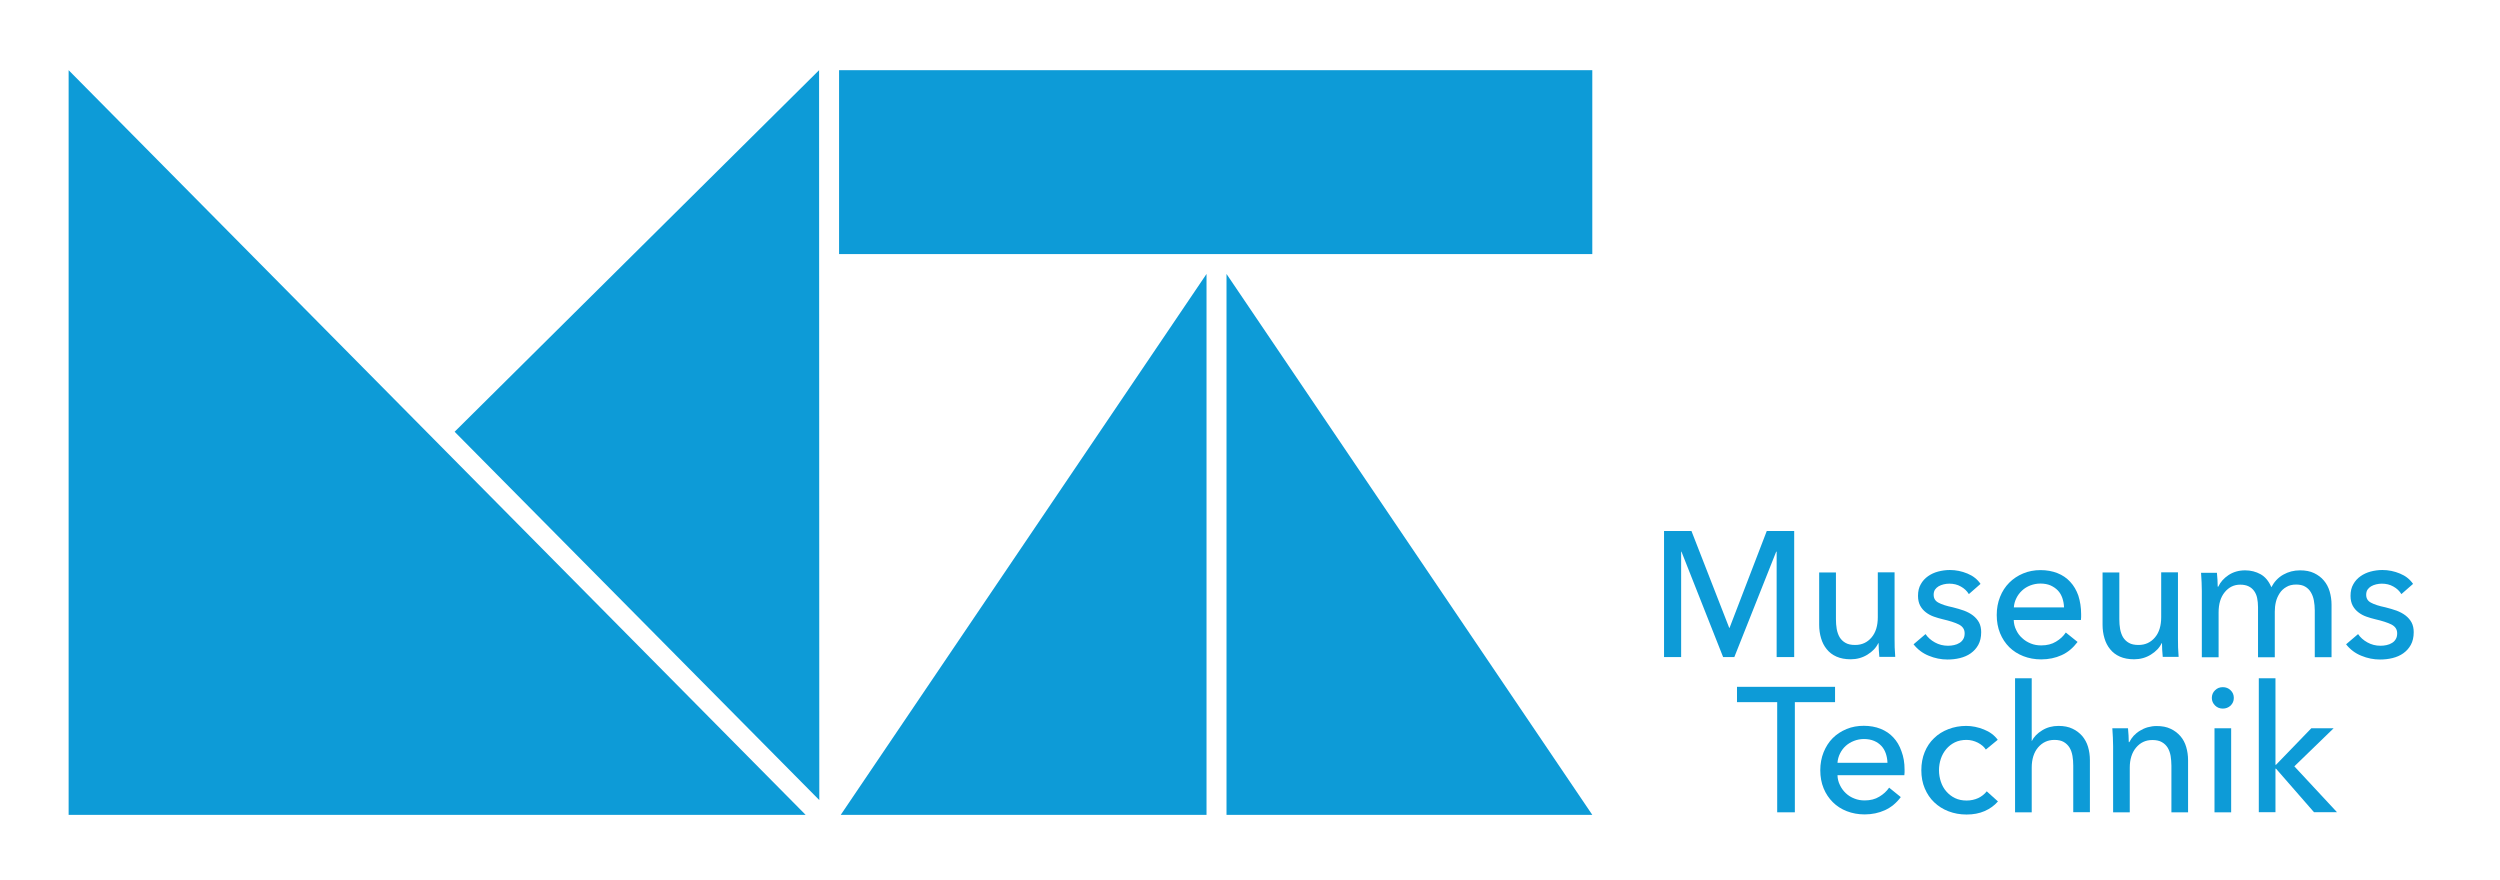
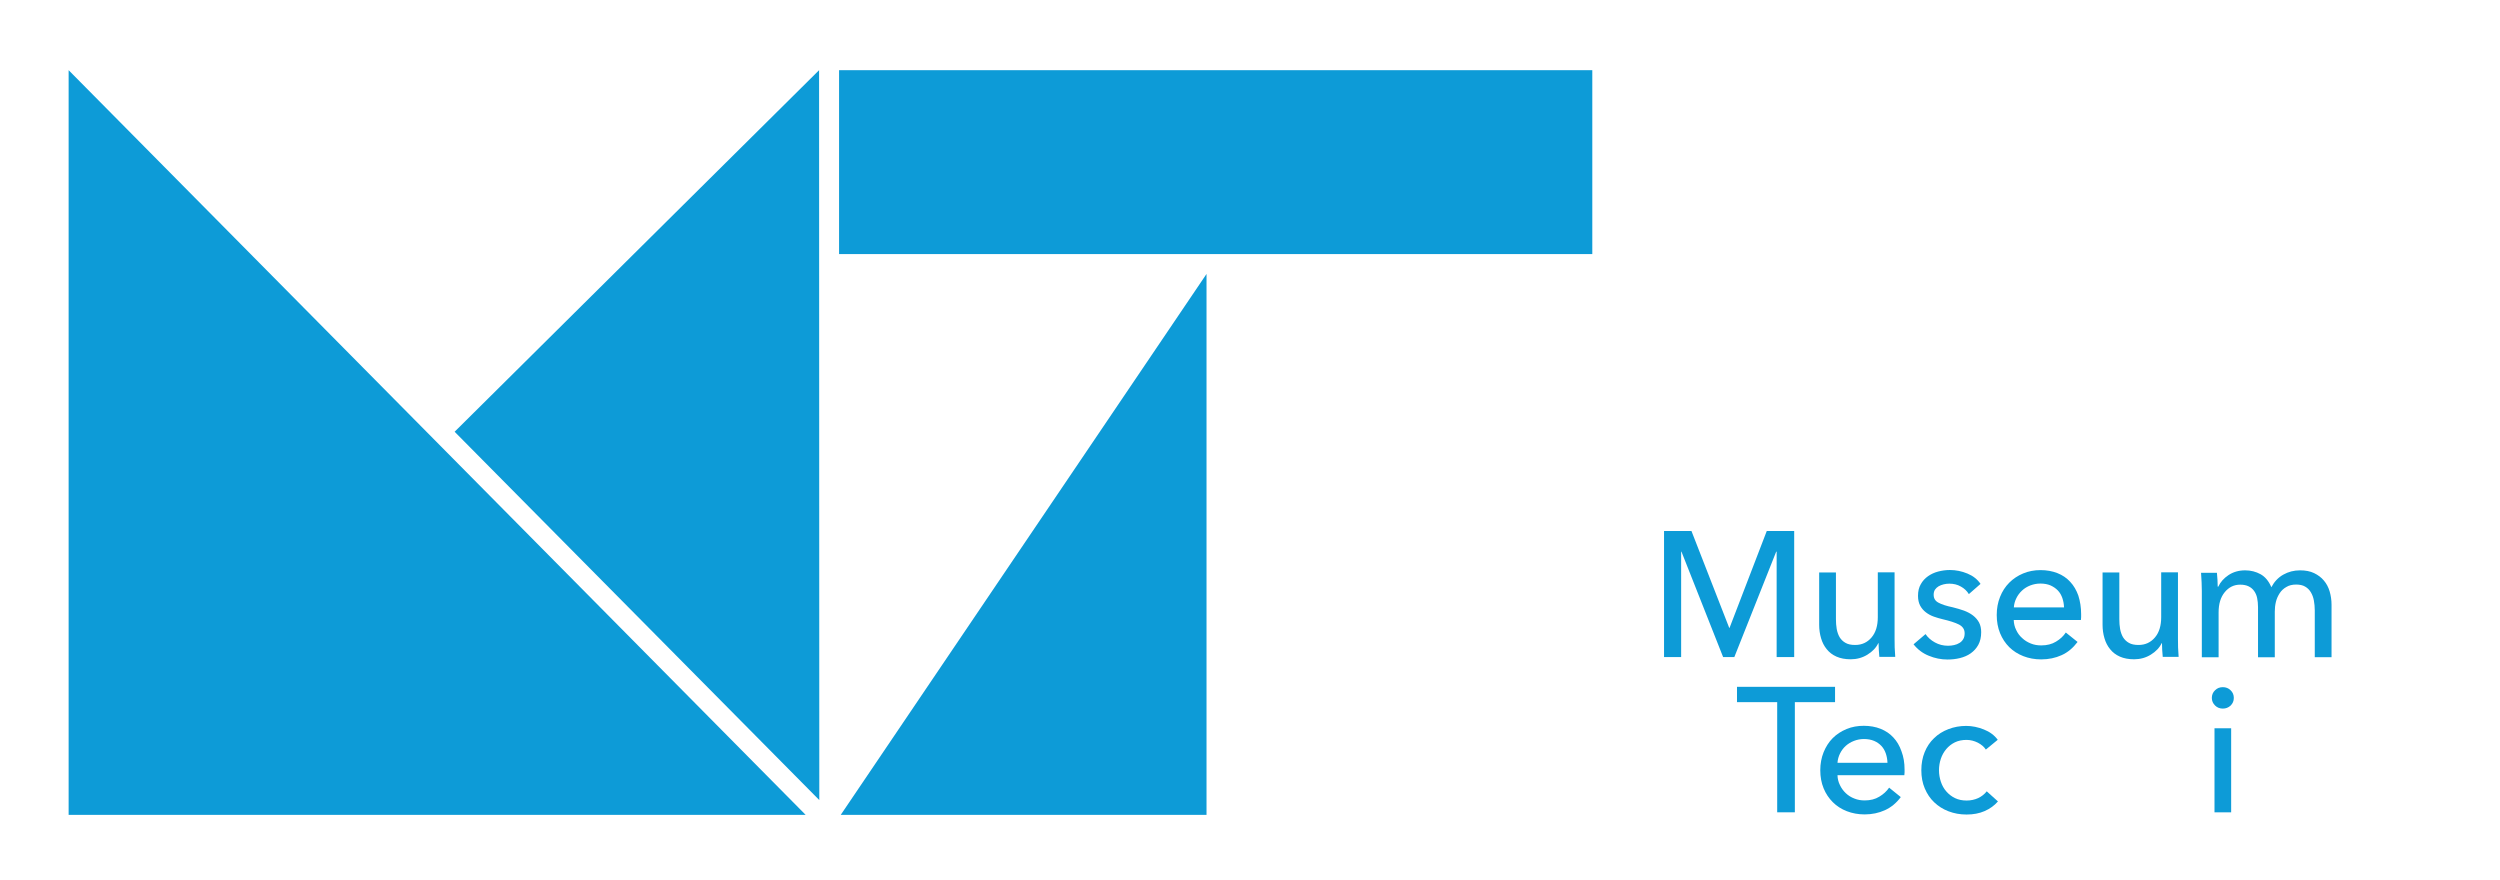
<svg xmlns="http://www.w3.org/2000/svg" version="1.1" id="Ebene_1" x="0px" y="0px" viewBox="0 0 225.13 79.21" style="enable-background:new 0 0 225.13 79.21;" xml:space="preserve">
  <style type="text/css">
	.st0{fill:#0D9BD7;}
</style>
  <polygon class="st0" points="161.63,73.15 160.04,73.15 160.04,63.23 156.42,63.23 156.42,61.85 165.25,61.85 165.25,63.23   161.63,63.23 " />
  <path class="st0" d="M169.97,68.69c-0.01-0.3-0.06-0.58-0.15-0.84c-0.09-0.26-0.22-0.49-0.4-0.68c-0.18-0.19-0.39-0.34-0.65-0.45  c-0.26-0.11-0.57-0.17-0.92-0.17c-0.32,0-0.62,0.06-0.9,0.17c-0.28,0.11-0.53,0.26-0.74,0.45c-0.21,0.19-0.38,0.42-0.51,0.68  c-0.13,0.26-0.21,0.54-0.23,0.84H169.97z M171.51,69.3v0.25c0,0.09-0.01,0.17-0.02,0.26h-6.02c0.01,0.32,0.08,0.61,0.22,0.89  c0.13,0.28,0.31,0.52,0.53,0.73c0.22,0.21,0.48,0.37,0.77,0.48c0.29,0.12,0.6,0.17,0.93,0.17c0.51,0,0.95-0.11,1.32-0.34  c0.37-0.22,0.66-0.49,0.88-0.81l1.05,0.85c-0.4,0.54-0.88,0.93-1.43,1.18c-0.55,0.25-1.16,0.38-1.83,0.38c-0.57,0-1.11-0.1-1.6-0.29  c-0.49-0.19-0.91-0.46-1.26-0.81c-0.35-0.35-0.63-0.76-0.83-1.25c-0.2-0.49-0.3-1.03-0.3-1.63c0-0.58,0.1-1.12,0.3-1.62  c0.2-0.49,0.47-0.92,0.82-1.27c0.35-0.35,0.77-0.62,1.25-0.82c0.48-0.2,1-0.29,1.55-0.29c0.55,0,1.06,0.09,1.51,0.27  c0.45,0.18,0.84,0.44,1.15,0.78c0.32,0.34,0.56,0.75,0.73,1.24C171.42,68.15,171.51,68.69,171.51,69.3" />
  <path class="st0" d="M178.83,67.5c-0.16-0.25-0.4-0.45-0.72-0.62c-0.32-0.16-0.66-0.25-1.02-0.25c-0.39,0-0.74,0.07-1.05,0.22  c-0.3,0.15-0.56,0.35-0.77,0.6s-0.38,0.54-0.49,0.87c-0.11,0.33-0.17,0.68-0.17,1.04c0,0.36,0.06,0.71,0.17,1.04  s0.27,0.62,0.49,0.87s0.47,0.45,0.78,0.6c0.31,0.15,0.66,0.22,1.05,0.22c0.38,0,0.73-0.08,1.04-0.22c0.31-0.15,0.57-0.35,0.77-0.61  l1.01,0.91c-0.32,0.37-0.72,0.66-1.2,0.87c-0.48,0.21-1.02,0.31-1.63,0.31c-0.59,0-1.12-0.1-1.62-0.29  c-0.5-0.19-0.92-0.46-1.29-0.81s-0.64-0.76-0.85-1.25c-0.21-0.49-0.31-1.04-0.31-1.64c0-0.59,0.1-1.14,0.3-1.63  c0.2-0.49,0.48-0.91,0.85-1.26c0.36-0.35,0.79-0.62,1.29-0.81c0.49-0.19,1.03-0.29,1.6-0.29c0.53,0,1.06,0.11,1.59,0.32  c0.53,0.21,0.95,0.52,1.25,0.93L178.83,67.5z" />
-   <path class="st0" d="M182.97,66.73c0.18-0.37,0.49-0.69,0.93-0.96c0.43-0.27,0.93-0.4,1.47-0.4c0.49,0,0.91,0.08,1.26,0.25  c0.35,0.16,0.64,0.39,0.88,0.66c0.23,0.28,0.41,0.6,0.52,0.97c0.11,0.37,0.17,0.77,0.17,1.2v4.69h-1.5v-4.19  c0-0.31-0.02-0.6-0.07-0.88c-0.05-0.28-0.13-0.52-0.26-0.74c-0.13-0.21-0.3-0.38-0.52-0.51c-0.22-0.13-0.5-0.19-0.85-0.19  c-0.6,0-1.08,0.23-1.47,0.68c-0.38,0.45-0.57,1.06-0.57,1.82v4.02h-1.5V61.08h1.5v5.65H182.97z" />
-   <path class="st0" d="M191.63,65.58c0.02,0.19,0.04,0.41,0.05,0.65c0.01,0.24,0.02,0.44,0.02,0.6h0.05c0.1-0.2,0.23-0.39,0.39-0.57  c0.16-0.17,0.35-0.33,0.57-0.46c0.21-0.13,0.45-0.24,0.7-0.31c0.26-0.07,0.52-0.11,0.8-0.11c0.49,0,0.91,0.08,1.26,0.25  c0.35,0.16,0.64,0.39,0.88,0.66c0.24,0.28,0.41,0.6,0.52,0.97c0.11,0.37,0.17,0.77,0.17,1.2v4.69h-1.5v-4.2  c0-0.31-0.03-0.6-0.07-0.88c-0.05-0.28-0.14-0.52-0.26-0.73c-0.13-0.21-0.3-0.38-0.53-0.51c-0.22-0.13-0.51-0.19-0.86-0.19  c-0.6,0-1.08,0.23-1.46,0.68c-0.38,0.45-0.57,1.06-0.57,1.81v4.02h-1.5v-5.94c0-0.2-0.01-0.46-0.02-0.78  c-0.01-0.32-0.03-0.6-0.05-0.85H191.63z" />
  <path class="st0" d="M199.42,73.15v-7.57h1.5v7.57H199.42z M201.16,62.85c0,0.28-0.1,0.5-0.29,0.69c-0.2,0.18-0.43,0.27-0.7,0.27  c-0.27,0-0.51-0.09-0.7-0.28c-0.19-0.19-0.29-0.41-0.29-0.68c0-0.28,0.1-0.51,0.29-0.69c0.19-0.19,0.42-0.28,0.7-0.28  c0.27,0,0.51,0.09,0.7,0.28C201.06,62.34,201.16,62.57,201.16,62.85" />
-   <polygon class="st0" points="204.91,68.87 204.96,68.87 208.14,65.58 210.15,65.58 206.61,69.01 210.45,73.14 208.38,73.14   204.96,69.22 204.91,69.22 204.91,73.14 203.41,73.14 203.41,61.08 204.91,61.08 " />
  <polygon class="st0" points="155.72,56.54 155.75,56.54 159.1,47.82 161.57,47.82 161.57,59.17 159.99,59.17 159.99,49.68   159.95,49.68 156.18,59.17 155.17,59.17 151.42,49.68 151.39,49.68 151.39,59.17 149.85,59.17 149.85,47.82 152.32,47.82 " />
  <path class="st0" d="M169.24,59.17c-0.02-0.19-0.04-0.41-0.05-0.65c-0.01-0.24-0.02-0.44-0.02-0.6h-0.03  c-0.19,0.41-0.52,0.75-0.97,1.03c-0.45,0.28-0.96,0.42-1.51,0.42c-0.49,0-0.92-0.08-1.28-0.24s-0.65-0.38-0.88-0.67  c-0.23-0.28-0.4-0.61-0.51-0.99c-0.11-0.37-0.17-0.78-0.17-1.2v-4.72h1.51v4.2c0,0.31,0.02,0.61,0.07,0.89  c0.05,0.28,0.14,0.53,0.26,0.74c0.13,0.21,0.31,0.39,0.53,0.51c0.22,0.13,0.51,0.19,0.87,0.19c0.61,0,1.1-0.23,1.48-0.68  c0.38-0.45,0.56-1.06,0.56-1.82v-4.04h1.51v5.97c0,0.2,0,0.47,0.01,0.79c0.01,0.32,0.03,0.6,0.05,0.85H169.24z" />
  <path class="st0" d="M177.3,53.5c-0.17-0.28-0.41-0.51-0.72-0.68c-0.31-0.18-0.66-0.26-1.04-0.26c-0.17,0-0.34,0.02-0.51,0.06  c-0.17,0.04-0.32,0.1-0.46,0.18c-0.13,0.08-0.24,0.18-0.32,0.3c-0.08,0.12-0.12,0.28-0.12,0.46c0,0.32,0.14,0.56,0.43,0.71  c0.29,0.16,0.72,0.3,1.3,0.42c0.36,0.09,0.7,0.19,1.01,0.3c0.31,0.12,0.58,0.26,0.81,0.44c0.23,0.18,0.41,0.39,0.54,0.63  c0.13,0.25,0.19,0.54,0.19,0.87c0,0.45-0.09,0.83-0.26,1.14s-0.4,0.56-0.68,0.76c-0.28,0.2-0.61,0.34-0.97,0.43  c-0.36,0.09-0.74,0.13-1.12,0.13c-0.58,0-1.14-0.11-1.69-0.34c-0.55-0.22-1.01-0.57-1.37-1.03l1.08-0.92  c0.2,0.3,0.48,0.55,0.84,0.75c0.36,0.2,0.75,0.3,1.18,0.3c0.19,0,0.38-0.02,0.55-0.06c0.18-0.04,0.34-0.1,0.48-0.19  c0.14-0.08,0.26-0.2,0.34-0.34c0.09-0.14,0.13-0.32,0.13-0.53c0-0.35-0.17-0.61-0.51-0.79c-0.34-0.17-0.83-0.33-1.48-0.48  c-0.26-0.06-0.52-0.14-0.78-0.23c-0.26-0.09-0.5-0.22-0.71-0.38c-0.21-0.16-0.39-0.36-0.52-0.6c-0.13-0.24-0.2-0.54-0.2-0.89  c0-0.41,0.08-0.76,0.25-1.05c0.16-0.29,0.38-0.53,0.65-0.72s0.57-0.33,0.91-0.42s0.7-0.14,1.06-0.14c0.55,0,1.07,0.11,1.58,0.32  c0.51,0.21,0.9,0.52,1.18,0.93L177.3,53.5z" />
  <path class="st0" d="M185.87,54.7c-0.01-0.3-0.06-0.58-0.15-0.84s-0.22-0.49-0.4-0.68c-0.18-0.19-0.4-0.34-0.66-0.46  c-0.26-0.11-0.57-0.17-0.92-0.17c-0.32,0-0.62,0.06-0.91,0.17c-0.28,0.11-0.53,0.26-0.74,0.46c-0.21,0.19-0.38,0.42-0.51,0.68  s-0.21,0.54-0.23,0.84H185.87z M187.41,55.31v0.26c0,0.09-0.01,0.17-0.02,0.26h-6.05c0.01,0.32,0.08,0.62,0.22,0.9  c0.13,0.28,0.31,0.53,0.54,0.73c0.22,0.21,0.48,0.37,0.78,0.49c0.29,0.12,0.61,0.17,0.94,0.17c0.51,0,0.96-0.11,1.33-0.34  c0.37-0.22,0.67-0.5,0.88-0.82l1.06,0.85c-0.41,0.54-0.88,0.94-1.44,1.19c-0.55,0.25-1.16,0.38-1.84,0.38c-0.58,0-1.11-0.1-1.6-0.29  c-0.49-0.19-0.91-0.46-1.27-0.81c-0.35-0.35-0.63-0.77-0.83-1.26c-0.2-0.49-0.3-1.04-0.3-1.64c0-0.59,0.1-1.13,0.3-1.63  c0.2-0.5,0.47-0.92,0.83-1.28c0.35-0.35,0.77-0.63,1.25-0.83c0.48-0.2,1-0.3,1.56-0.3c0.56,0,1.06,0.09,1.52,0.27  c0.46,0.18,0.84,0.44,1.16,0.79c0.32,0.34,0.56,0.76,0.73,1.24C187.32,54.15,187.41,54.7,187.41,55.31" />
  <path class="st0" d="M194.76,59.17c-0.02-0.19-0.04-0.41-0.05-0.65c-0.01-0.24-0.02-0.44-0.02-0.6h-0.03  c-0.19,0.41-0.52,0.75-0.97,1.03c-0.45,0.28-0.96,0.42-1.51,0.42c-0.49,0-0.92-0.08-1.28-0.24s-0.65-0.38-0.88-0.67  c-0.23-0.28-0.4-0.61-0.51-0.99c-0.11-0.37-0.17-0.78-0.17-1.2v-4.72h1.51v4.2c0,0.31,0.02,0.61,0.07,0.89  c0.05,0.28,0.14,0.53,0.26,0.74c0.13,0.21,0.31,0.39,0.53,0.51c0.22,0.13,0.51,0.19,0.87,0.19c0.61,0,1.1-0.23,1.48-0.68  c0.38-0.45,0.56-1.06,0.56-1.82v-4.04h1.51v5.97c0,0.2,0,0.47,0.01,0.79c0.01,0.32,0.03,0.6,0.05,0.85H194.76z" />
  <path class="st0" d="M200.68,51.79c0.42-0.28,0.92-0.43,1.5-0.43c0.51,0,0.97,0.12,1.39,0.35c0.41,0.23,0.74,0.62,0.97,1.17  c0.26-0.49,0.61-0.87,1.07-1.13c0.46-0.26,0.96-0.39,1.51-0.39c0.49,0,0.92,0.08,1.27,0.25c0.35,0.17,0.65,0.39,0.88,0.67  c0.24,0.28,0.41,0.61,0.52,0.98c0.11,0.37,0.17,0.78,0.17,1.2v4.72h-1.51v-4.22c0-0.31-0.03-0.6-0.08-0.88  c-0.05-0.28-0.14-0.52-0.27-0.74s-0.3-0.39-0.51-0.51c-0.21-0.13-0.49-0.19-0.82-0.19c-0.34,0-0.64,0.07-0.88,0.22  c-0.25,0.14-0.45,0.33-0.6,0.56c-0.15,0.23-0.27,0.49-0.34,0.78c-0.07,0.29-0.1,0.58-0.1,0.88v4.11h-1.51v-4.52  c0-0.3-0.03-0.57-0.08-0.82c-0.05-0.25-0.15-0.46-0.27-0.63c-0.13-0.18-0.29-0.32-0.5-0.42c-0.2-0.1-0.46-0.15-0.76-0.15  c-0.56,0-1.02,0.23-1.39,0.68c-0.37,0.45-0.55,1.06-0.55,1.82v4.04h-1.51v-5.97c0-0.2-0.01-0.47-0.02-0.79  c-0.01-0.32-0.03-0.6-0.05-0.85h1.43c0.02,0.19,0.04,0.41,0.05,0.65c0.01,0.24,0.02,0.44,0.02,0.6h0.05  C199.95,52.42,200.26,52.07,200.68,51.79" />
-   <path class="st0" d="M216.25,53.5c-0.17-0.28-0.41-0.51-0.72-0.68c-0.31-0.18-0.66-0.26-1.04-0.26c-0.17,0-0.34,0.02-0.51,0.06  s-0.32,0.1-0.46,0.18c-0.13,0.08-0.24,0.18-0.32,0.3c-0.08,0.12-0.12,0.28-0.12,0.46c0,0.32,0.14,0.56,0.43,0.71  c0.29,0.16,0.72,0.3,1.3,0.42c0.36,0.09,0.7,0.19,1.01,0.3c0.31,0.12,0.58,0.26,0.81,0.44c0.23,0.18,0.41,0.39,0.54,0.63  c0.13,0.25,0.19,0.54,0.19,0.87c0,0.45-0.09,0.83-0.26,1.14c-0.17,0.31-0.4,0.56-0.68,0.76c-0.28,0.2-0.61,0.34-0.97,0.43  c-0.36,0.09-0.74,0.13-1.12,0.13c-0.58,0-1.14-0.11-1.69-0.34c-0.55-0.22-1.01-0.57-1.37-1.03l1.08-0.92  c0.2,0.3,0.48,0.55,0.84,0.75c0.36,0.2,0.75,0.3,1.18,0.3c0.19,0,0.38-0.02,0.55-0.06c0.18-0.04,0.34-0.1,0.48-0.19  c0.14-0.08,0.26-0.2,0.34-0.34c0.09-0.14,0.13-0.32,0.13-0.53c0-0.35-0.17-0.61-0.51-0.79c-0.34-0.17-0.83-0.33-1.48-0.48  c-0.26-0.06-0.52-0.14-0.78-0.23c-0.26-0.09-0.5-0.22-0.71-0.38c-0.21-0.16-0.39-0.36-0.52-0.6c-0.13-0.24-0.2-0.54-0.2-0.89  c0-0.41,0.08-0.76,0.25-1.05c0.16-0.29,0.38-0.53,0.65-0.72s0.57-0.33,0.91-0.42c0.34-0.09,0.7-0.14,1.06-0.14  c0.55,0,1.07,0.11,1.58,0.32c0.51,0.21,0.9,0.52,1.18,0.93L216.25,53.5z" />
  <polygon class="st0" points="72.55,73.38 6.18,73.38 6.18,6.32 " />
  <polygon class="st0" points="73.78,72.05 40.94,38.88 73.76,6.32 " />
  <rect x="75.56" y="6.32" class="st0" width="67.83" height="16.56" />
  <polygon class="st0" points="108.65,24.67 108.65,73.38 75.71,73.38 " />
-   <polygon class="st0" points="110.45,24.67 110.45,73.38 143.39,73.38 " />
</svg>